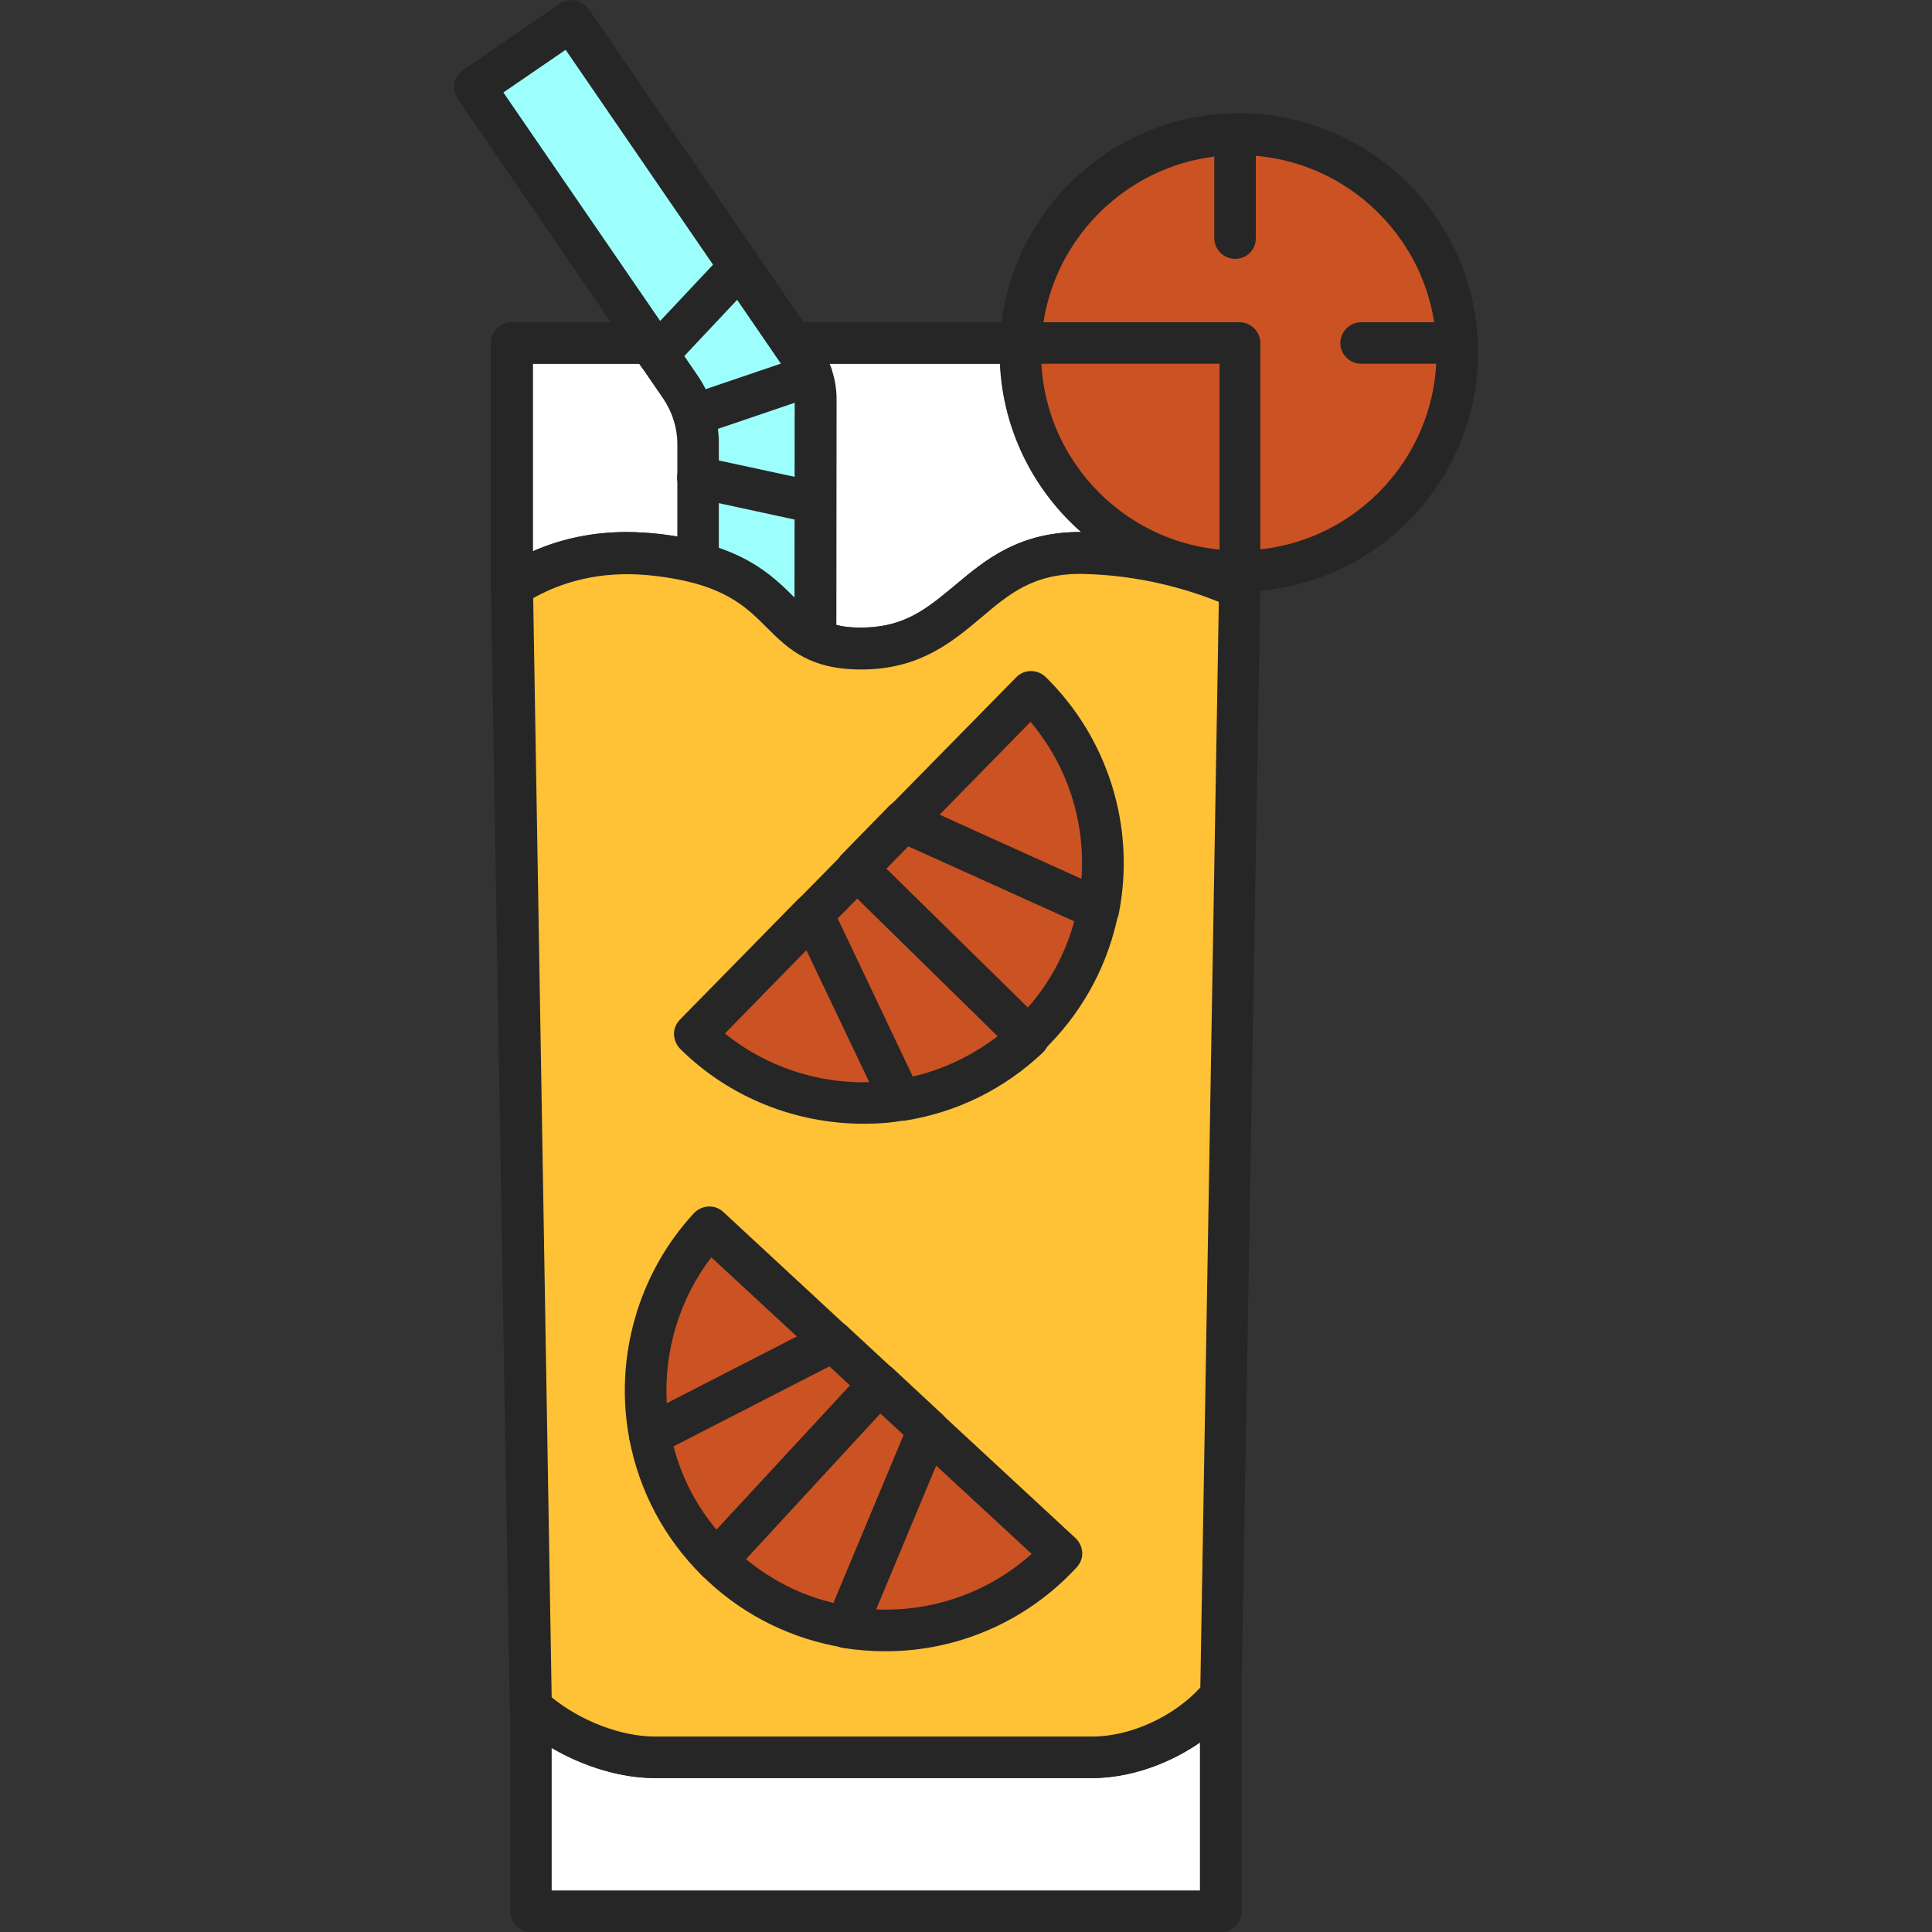
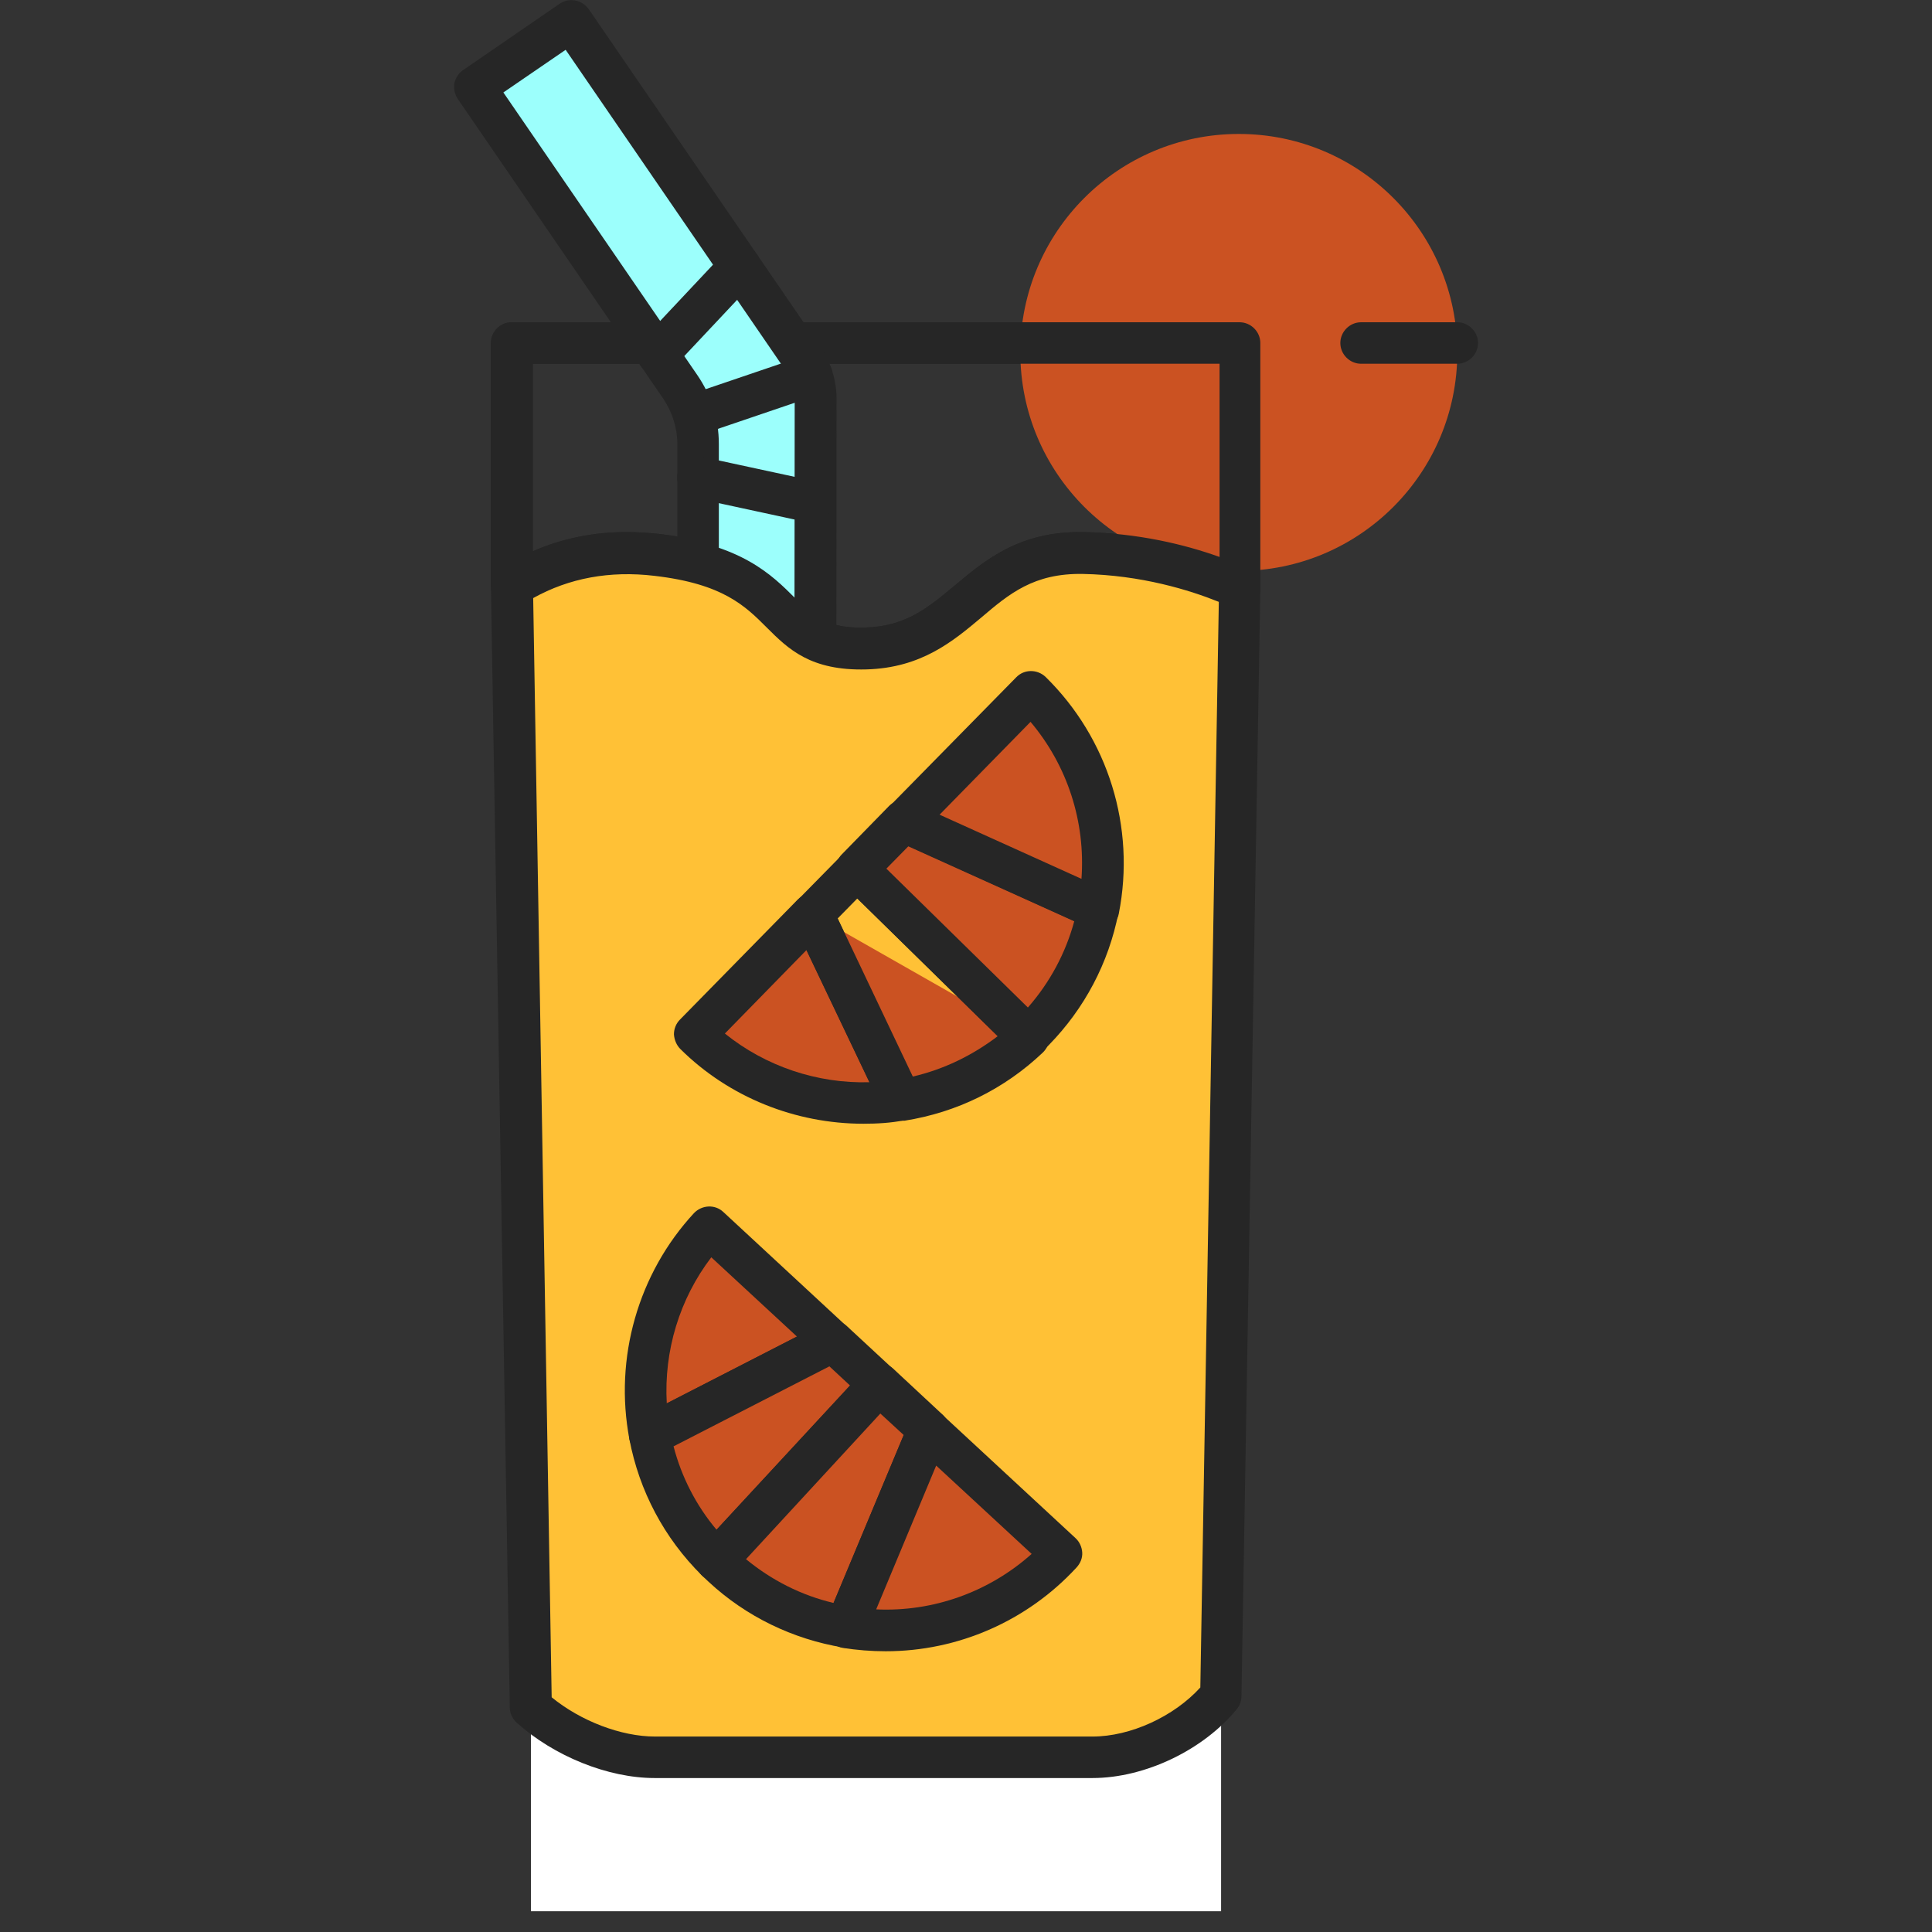
<svg xmlns="http://www.w3.org/2000/svg" width="90" height="90" viewBox="0 0 90 90" fill="none">
  <rect x="0" y="0" width="90" height="90" fill="#333333" stroke="none" />
  <g clip-path="url(#clip0_67_1845)">
    <path d="M50.889 81.861H30.498C28.6 81.861 26.279 80.947 24.732 79.523V89.033H56.883V78.961C55.494 80.684 53.016 81.861 50.889 81.861Z" fill="white" />
-     <path d="M56.883 90H24.732C24.205 90 23.766 89.56 23.766 89.033V79.523C23.766 79.137 23.994 78.785 24.346 78.644C24.697 78.486 25.102 78.556 25.383 78.82C26.754 80.068 28.811 80.912 30.498 80.912H50.871C52.752 80.912 54.914 79.875 56.109 78.381C56.373 78.064 56.795 77.941 57.182 78.064C57.568 78.205 57.832 78.574 57.832 78.978V89.051C57.85 89.56 57.41 90 56.883 90ZM25.699 88.066H55.898V81.158C54.422 82.195 52.594 82.828 50.871 82.828H30.498C28.934 82.828 27.193 82.301 25.699 81.422V88.066Z" fill="#262626" />
-     <path d="M30.586 25.84C37.283 26.631 35.701 30.34 40.324 30.199C44.947 30.059 45.387 25.664 50.449 25.752C53.736 25.805 56.338 26.736 57.762 27.387V15.979H23.854V27.299C25.418 26.297 27.65 25.506 30.586 25.84Z" fill="white" />
    <path d="M40.078 31.184C37.67 31.184 36.668 30.182 35.701 29.232C34.699 28.23 33.662 27.193 30.463 26.824C28.195 26.561 26.139 27 24.363 28.125C24.064 28.318 23.695 28.336 23.379 28.16C23.062 27.984 22.869 27.668 22.869 27.316V15.979C22.869 15.451 23.309 15.012 23.836 15.012H57.744C58.272 15.012 58.711 15.451 58.711 15.979V27.387C58.711 27.721 58.535 28.02 58.272 28.195C57.99 28.371 57.639 28.406 57.34 28.266C56.127 27.721 53.596 26.771 50.414 26.719C48.147 26.684 47.004 27.633 45.685 28.758C44.385 29.848 42.908 31.096 40.342 31.166C40.254 31.184 40.166 31.184 40.078 31.184ZM29.197 24.785C29.689 24.785 30.199 24.82 30.709 24.873C34.576 25.33 35.965 26.719 37.09 27.844C37.986 28.74 38.531 29.285 40.307 29.232C42.205 29.18 43.242 28.301 44.473 27.281C45.897 26.086 47.496 24.732 50.484 24.785C53.033 24.838 55.195 25.365 56.812 25.945V16.945H24.82V25.682C26.174 25.084 27.65 24.785 29.197 24.785Z" fill="#262626" />
    <path d="M57.709 26.596C63.33 26.596 67.887 22.039 67.887 16.418C67.887 10.797 63.33 6.24 57.709 6.24C52.088 6.24 47.531 10.797 47.531 16.418C47.531 22.039 52.088 26.596 57.709 26.596Z" fill="#CB5222" />
-     <path d="M57.709 27.562C51.574 27.562 46.565 22.57 46.565 16.418C46.565 10.283 51.557 5.273 57.709 5.273C63.861 5.273 68.853 10.266 68.853 16.418C68.853 22.57 63.861 27.562 57.709 27.562ZM57.709 7.225C52.629 7.225 48.498 11.355 48.498 16.436C48.498 21.516 52.629 25.646 57.709 25.646C62.789 25.646 66.92 21.516 66.92 16.436C66.92 11.355 62.789 7.225 57.709 7.225Z" fill="#262626" />
    <path d="M40.078 31.184C37.67 31.184 36.668 30.182 35.701 29.232C34.699 28.23 33.662 27.193 30.463 26.824C28.195 26.561 26.139 27 24.363 28.125C24.064 28.318 23.695 28.336 23.379 28.16C23.062 27.984 22.869 27.668 22.869 27.316V15.979C22.869 15.451 23.309 15.012 23.836 15.012H57.744C58.272 15.012 58.711 15.451 58.711 15.979V27.387C58.711 27.721 58.535 28.02 58.272 28.195C57.99 28.371 57.639 28.406 57.34 28.266C56.127 27.721 53.596 26.771 50.414 26.719C48.147 26.684 47.004 27.633 45.685 28.758C44.385 29.848 42.908 31.096 40.342 31.166C40.254 31.184 40.166 31.184 40.078 31.184ZM29.197 24.785C29.689 24.785 30.199 24.82 30.709 24.873C34.576 25.33 35.965 26.719 37.09 27.844C37.986 28.74 38.531 29.285 40.307 29.232C42.205 29.18 43.242 28.301 44.473 27.281C45.897 26.086 47.496 24.732 50.484 24.785C53.033 24.838 55.195 25.365 56.812 25.945V16.945H24.82V25.682C26.174 25.084 27.65 24.785 29.197 24.785Z" fill="#262626" />
-     <path d="M57.533 12.059C57.006 12.059 56.566 11.619 56.566 11.092V6.258C56.566 5.73 57.006 5.291 57.533 5.291C58.06 5.291 58.5 5.73 58.5 6.258V11.109C58.5 11.637 58.078 12.059 57.533 12.059Z" fill="#262626" />
    <path d="M67.887 16.945H63.404C62.877 16.945 62.438 16.506 62.438 15.979C62.438 15.451 62.877 15.012 63.404 15.012H67.887C68.414 15.012 68.853 15.451 68.853 15.979C68.853 16.506 68.414 16.945 67.887 16.945Z" fill="#262626" />
    <path d="M37.424 16.699L26.613 0.967L22.113 4.061L31.693 18.035C32.238 18.809 32.52 19.74 32.52 20.689V37.688H37.986L38.004 18.598C38.004 17.93 37.793 17.262 37.424 16.699Z" fill="#9CFFFC" />
    <path d="M37.986 38.654H32.52C31.992 38.654 31.553 38.215 31.553 37.688V20.689C31.553 19.933 31.324 19.213 30.902 18.58L21.322 4.605C21.182 4.394 21.129 4.131 21.164 3.885C21.217 3.639 21.357 3.41 21.568 3.269L26.068 0.176C26.508 -0.123 27.105 -0.018 27.422 0.422L38.215 16.154C38.707 16.875 38.971 17.719 38.971 18.598L38.953 37.688C38.953 38.232 38.514 38.654 37.986 38.654ZM33.486 36.721H37.002L37.02 18.598C37.02 18.123 36.879 17.648 36.598 17.262L26.35 2.32L23.449 4.307L32.484 17.473C33.135 18.422 33.486 19.529 33.486 20.672V36.721Z" fill="#262626" />
    <path d="M32.326 19.336L37.81 17.455L32.326 19.336Z" fill="#9CFFFC" />
    <path d="M32.326 20.303C31.922 20.303 31.553 20.056 31.412 19.652C31.236 19.142 31.518 18.598 32.01 18.422L37.494 16.558C38.004 16.383 38.549 16.664 38.725 17.156C38.9 17.666 38.619 18.211 38.127 18.387L32.643 20.25C32.537 20.285 32.432 20.303 32.326 20.303Z" fill="#262626" />
    <path d="M30.639 16.488L34.471 12.41L30.639 16.488Z" fill="#9CFFFC" />
    <path d="M30.639 17.455C30.393 17.455 30.164 17.367 29.971 17.191C29.584 16.822 29.566 16.207 29.936 15.82L33.768 11.742C34.137 11.355 34.752 11.338 35.139 11.707C35.525 12.076 35.543 12.691 35.174 13.078L31.342 17.156C31.166 17.349 30.902 17.455 30.639 17.455Z" fill="#262626" />
    <path d="M32.52 22.236L37.81 23.379L32.52 22.236Z" fill="#9CFFFC" />
    <path d="M37.81 24.346C37.74 24.346 37.67 24.346 37.6 24.328L32.309 23.185C31.781 23.08 31.447 22.553 31.57 22.025C31.676 21.498 32.203 21.164 32.73 21.287L38.022 22.43C38.549 22.535 38.883 23.062 38.76 23.59C38.654 24.047 38.25 24.346 37.81 24.346Z" fill="#262626" />
    <path d="M50.449 25.752C45.387 25.664 44.947 30.059 40.324 30.199C35.701 30.34 37.283 26.631 30.586 25.84C27.65 25.488 25.418 26.297 23.854 27.299L24.732 79.506C26.297 80.93 28.6 81.844 30.498 81.844H50.871C53.016 81.844 55.477 80.684 56.865 78.943L57.744 27.369C56.338 26.754 53.736 25.822 50.449 25.752Z" fill="#FFC136" />
    <path d="M50.889 82.828H30.498C28.318 82.828 25.805 81.809 24.064 80.244C23.871 80.068 23.748 79.805 23.748 79.541L22.869 27.334C22.869 27 23.027 26.684 23.309 26.508C25.471 25.119 27.949 24.592 30.674 24.908C34.541 25.365 35.93 26.754 37.055 27.879C37.951 28.775 38.496 29.32 40.272 29.268C42.17 29.215 43.207 28.336 44.438 27.316C45.861 26.121 47.461 24.768 50.449 24.82C53.807 24.873 56.496 25.787 58.148 26.543C58.5 26.701 58.728 27.053 58.711 27.439L57.832 79.014C57.832 79.225 57.762 79.436 57.621 79.611C56.074 81.51 53.35 82.828 50.889 82.828ZM25.699 79.066C27.053 80.174 28.934 80.895 30.516 80.895H50.889C52.664 80.895 54.685 79.963 55.916 78.609L56.777 28.037C55.424 27.492 53.174 26.789 50.432 26.736C48.164 26.701 47.022 27.65 45.703 28.775C44.402 29.865 42.926 31.113 40.359 31.184C37.758 31.254 36.721 30.234 35.719 29.233C34.717 28.23 33.68 27.193 30.48 26.824C28.406 26.578 26.508 26.93 24.838 27.861L25.699 79.066Z" fill="#262626" />
    <path d="M33.047 57.164C30.533 59.871 29.637 63.492 30.27 66.85L38.795 62.473L33.047 57.164Z" fill="#CB5222" />
    <path d="M30.27 67.834C30.129 67.834 29.971 67.799 29.848 67.728C29.566 67.588 29.373 67.342 29.32 67.043C28.6 63.264 29.725 59.326 32.326 56.514C32.695 56.127 33.31 56.092 33.697 56.461L39.445 61.787C39.674 61.998 39.797 62.314 39.744 62.631C39.691 62.947 39.516 63.211 39.234 63.369L30.709 67.746C30.568 67.799 30.428 67.834 30.27 67.834ZM33.135 58.57C31.658 60.504 30.92 62.93 31.061 65.373L37.125 62.262L33.135 58.57Z" fill="#262626" />
    <path d="M38.795 62.49L30.27 66.867C30.674 69.012 31.711 71.068 33.381 72.703L40.975 64.494L38.795 62.49Z" fill="#CB5222" />
    <path d="M33.381 73.67C33.117 73.67 32.889 73.564 32.695 73.389C30.938 71.648 29.777 69.451 29.32 67.043C29.232 66.621 29.443 66.199 29.83 66.006L38.355 61.629C38.725 61.435 39.164 61.506 39.463 61.787L41.625 63.791C41.818 63.967 41.924 64.213 41.941 64.459C41.959 64.723 41.853 64.969 41.678 65.162L34.084 73.371C33.908 73.564 33.662 73.67 33.398 73.688C33.398 73.67 33.381 73.67 33.381 73.67ZM31.377 67.377C31.746 68.801 32.432 70.137 33.381 71.262L39.603 64.547L38.637 63.65L31.377 67.377Z" fill="#262626" />
    <path d="M40.957 64.494L33.363 72.703C33.451 72.791 33.557 72.879 33.645 72.967C35.315 74.514 37.318 75.445 39.41 75.797L43.242 66.621L40.957 64.494Z" fill="#CB5222" />
    <path d="M39.428 76.764C39.375 76.764 39.322 76.764 39.27 76.746C36.932 76.359 34.752 75.305 33.012 73.688C32.906 73.582 32.801 73.494 32.695 73.389C32.326 73.019 32.309 72.422 32.66 72.035L40.254 63.826C40.623 63.439 41.238 63.404 41.625 63.773L43.91 65.9C44.209 66.182 44.297 66.603 44.139 66.99L40.307 76.166C40.166 76.535 39.814 76.764 39.428 76.764ZM34.752 72.633C35.947 73.617 37.336 74.32 38.83 74.672L42.1 66.85L41.01 65.848L34.752 72.633Z" fill="#262626" />
    <path d="M49.465 72.352L43.26 66.603L39.428 75.779C43.014 76.377 46.81 75.217 49.465 72.352Z" fill="#CB5222" />
    <path d="M41.256 76.922C40.588 76.922 39.92 76.869 39.252 76.764C38.953 76.711 38.707 76.535 38.566 76.271C38.426 76.008 38.408 75.709 38.514 75.428L42.346 66.252C42.469 65.953 42.732 65.742 43.031 65.672C43.348 65.602 43.664 65.689 43.893 65.9L50.098 71.648C50.291 71.824 50.397 72.07 50.414 72.316C50.432 72.58 50.326 72.826 50.15 73.019C47.848 75.516 44.631 76.922 41.256 76.922ZM40.816 74.971C43.471 75.094 46.072 74.162 48.059 72.387L43.611 68.273L40.816 74.971Z" fill="#262626" />
    <path d="M32.379 48.182C35.016 50.766 38.602 51.785 41.977 51.24L37.863 42.592L32.379 48.182Z" fill="#CB5222" />
    <path d="M40.219 52.348C37.055 52.348 33.961 51.117 31.693 48.867C31.518 48.691 31.412 48.445 31.395 48.182C31.395 47.918 31.5 47.672 31.676 47.496L37.16 41.906C37.389 41.678 37.705 41.572 38.004 41.625C38.32 41.678 38.584 41.871 38.725 42.17L42.838 50.818C42.961 51.099 42.961 51.416 42.82 51.68C42.68 51.943 42.416 52.137 42.117 52.189C41.502 52.312 40.852 52.348 40.219 52.348ZM33.768 48.146C35.666 49.676 38.074 50.484 40.5 50.414L37.565 44.262L33.768 48.146Z" fill="#262626" />
-     <path d="M37.863 42.592L41.977 51.24C44.139 50.889 46.213 49.922 47.9 48.305L39.92 40.482L37.863 42.592Z" fill="#CB5222" />
+     <path d="M37.863 42.592L41.977 51.24C44.139 50.889 46.213 49.922 47.9 48.305L37.863 42.592Z" fill="#CB5222" />
    <path d="M41.977 52.207C41.607 52.207 41.273 51.996 41.098 51.662L36.984 43.014C36.809 42.645 36.879 42.205 37.16 41.924L39.234 39.815C39.41 39.639 39.656 39.533 39.92 39.516C40.184 39.516 40.43 39.621 40.605 39.797L48.586 47.619C48.779 47.795 48.885 48.059 48.885 48.322C48.885 48.586 48.779 48.832 48.586 49.025C46.793 50.73 44.578 51.82 42.135 52.207C42.082 52.207 42.029 52.207 41.977 52.207ZM39.023 42.785L42.522 50.15C43.963 49.816 45.299 49.166 46.477 48.27L39.938 41.853L39.023 42.785Z" fill="#262626" />
    <path d="M39.92 40.482L47.9 48.305C47.988 48.217 48.094 48.129 48.182 48.023C49.764 46.406 50.766 44.42 51.17 42.346L42.1 38.25L39.92 40.482Z" fill="#CB5222" />
    <path d="M47.9 49.272C47.654 49.272 47.408 49.184 47.215 48.99L39.234 41.168C39.059 40.992 38.953 40.746 38.935 40.483C38.935 40.219 39.041 39.973 39.217 39.797L41.397 37.565C41.678 37.266 42.117 37.195 42.486 37.354L51.557 41.449C51.961 41.643 52.19 42.082 52.102 42.522C51.645 44.859 50.52 46.986 48.85 48.691C48.744 48.797 48.656 48.885 48.551 48.99C48.393 49.184 48.147 49.272 47.9 49.272ZM41.291 40.465L47.883 46.934C48.902 45.773 49.641 44.403 50.045 42.908L42.328 39.41L41.291 40.465Z" fill="#262626" />
    <path d="M48.041 32.221L42.117 38.25L51.188 42.346C51.873 38.795 50.818 34.963 48.041 32.221Z" fill="#CB5222" />
    <path d="M51.17 43.33C51.029 43.33 50.906 43.295 50.766 43.242L41.695 39.147C41.414 39.023 41.203 38.76 41.15 38.443C41.098 38.127 41.185 37.811 41.414 37.582L47.338 31.553C47.707 31.166 48.322 31.166 48.709 31.535C51.627 34.4 52.91 38.531 52.119 42.557C52.066 42.855 51.873 43.102 51.609 43.225C51.486 43.295 51.328 43.33 51.17 43.33ZM43.77 37.951L50.379 40.94C50.572 38.285 49.728 35.666 48.006 33.627L43.77 37.951Z" fill="#262626" />
  </g>
  <defs>
    <clipPath id="clip0_67_1845">
      <rect width="90" height="90" fill="white" />
    </clipPath>
  </defs>
</svg>